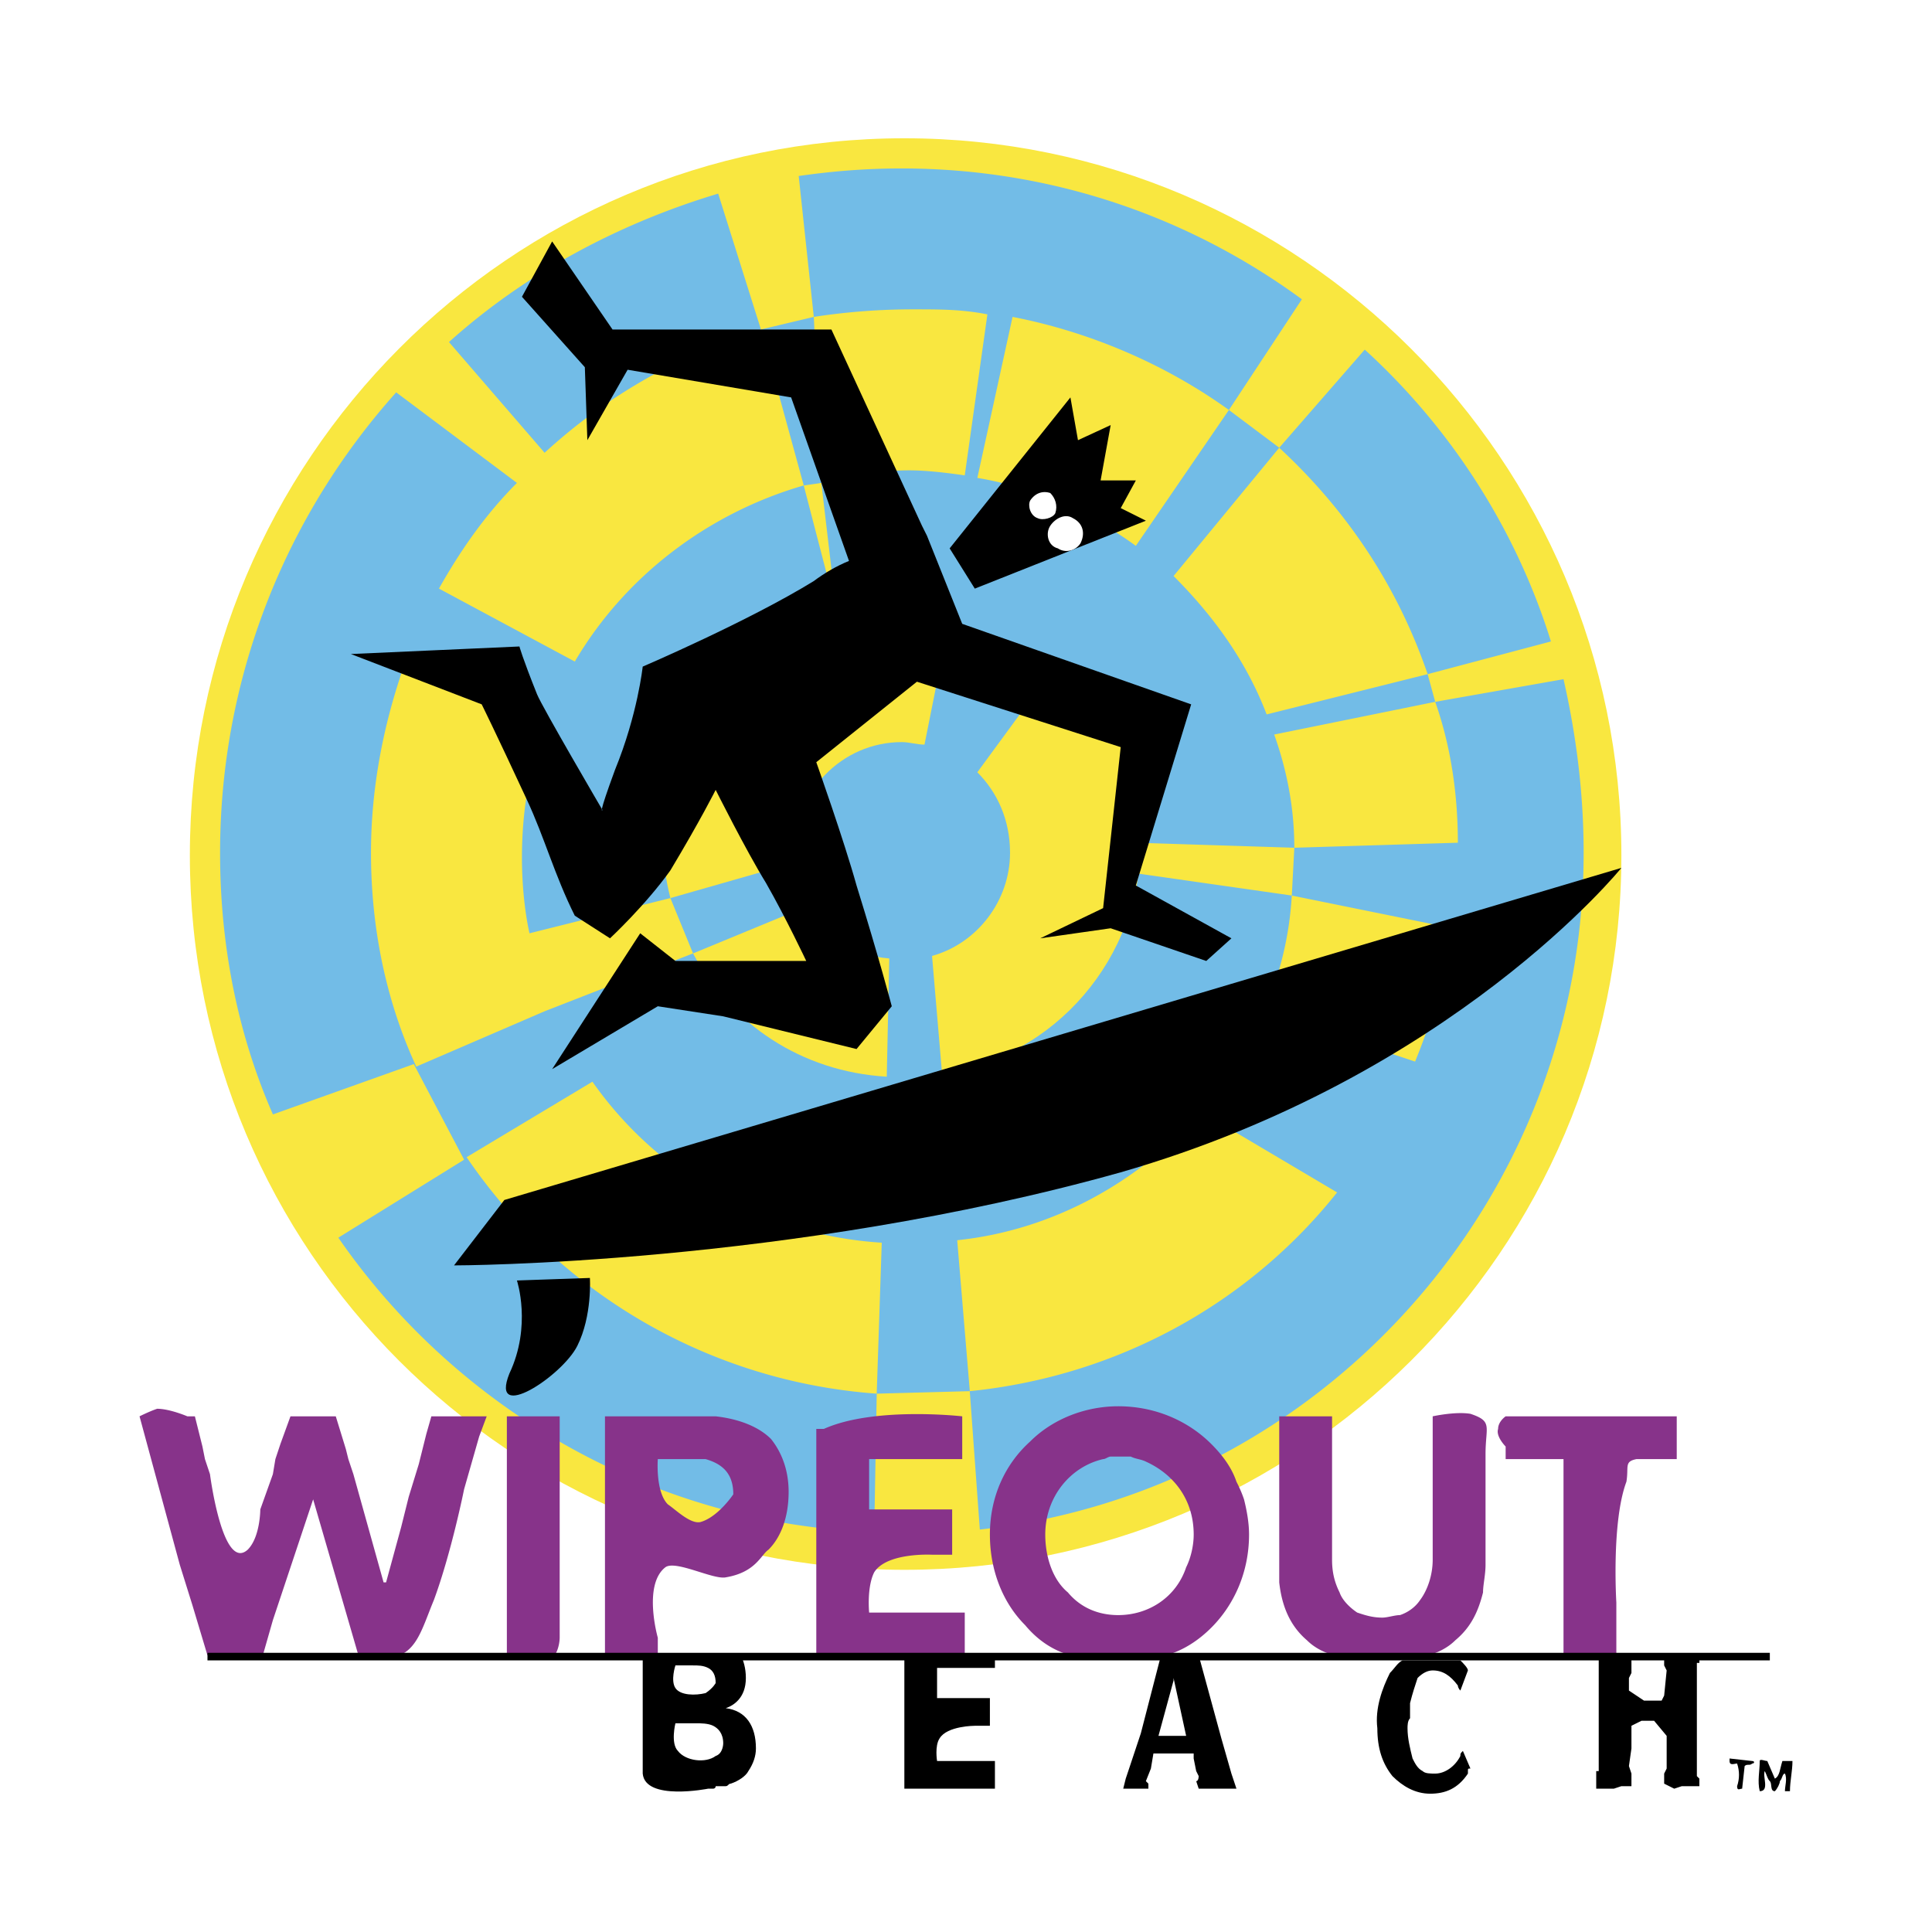
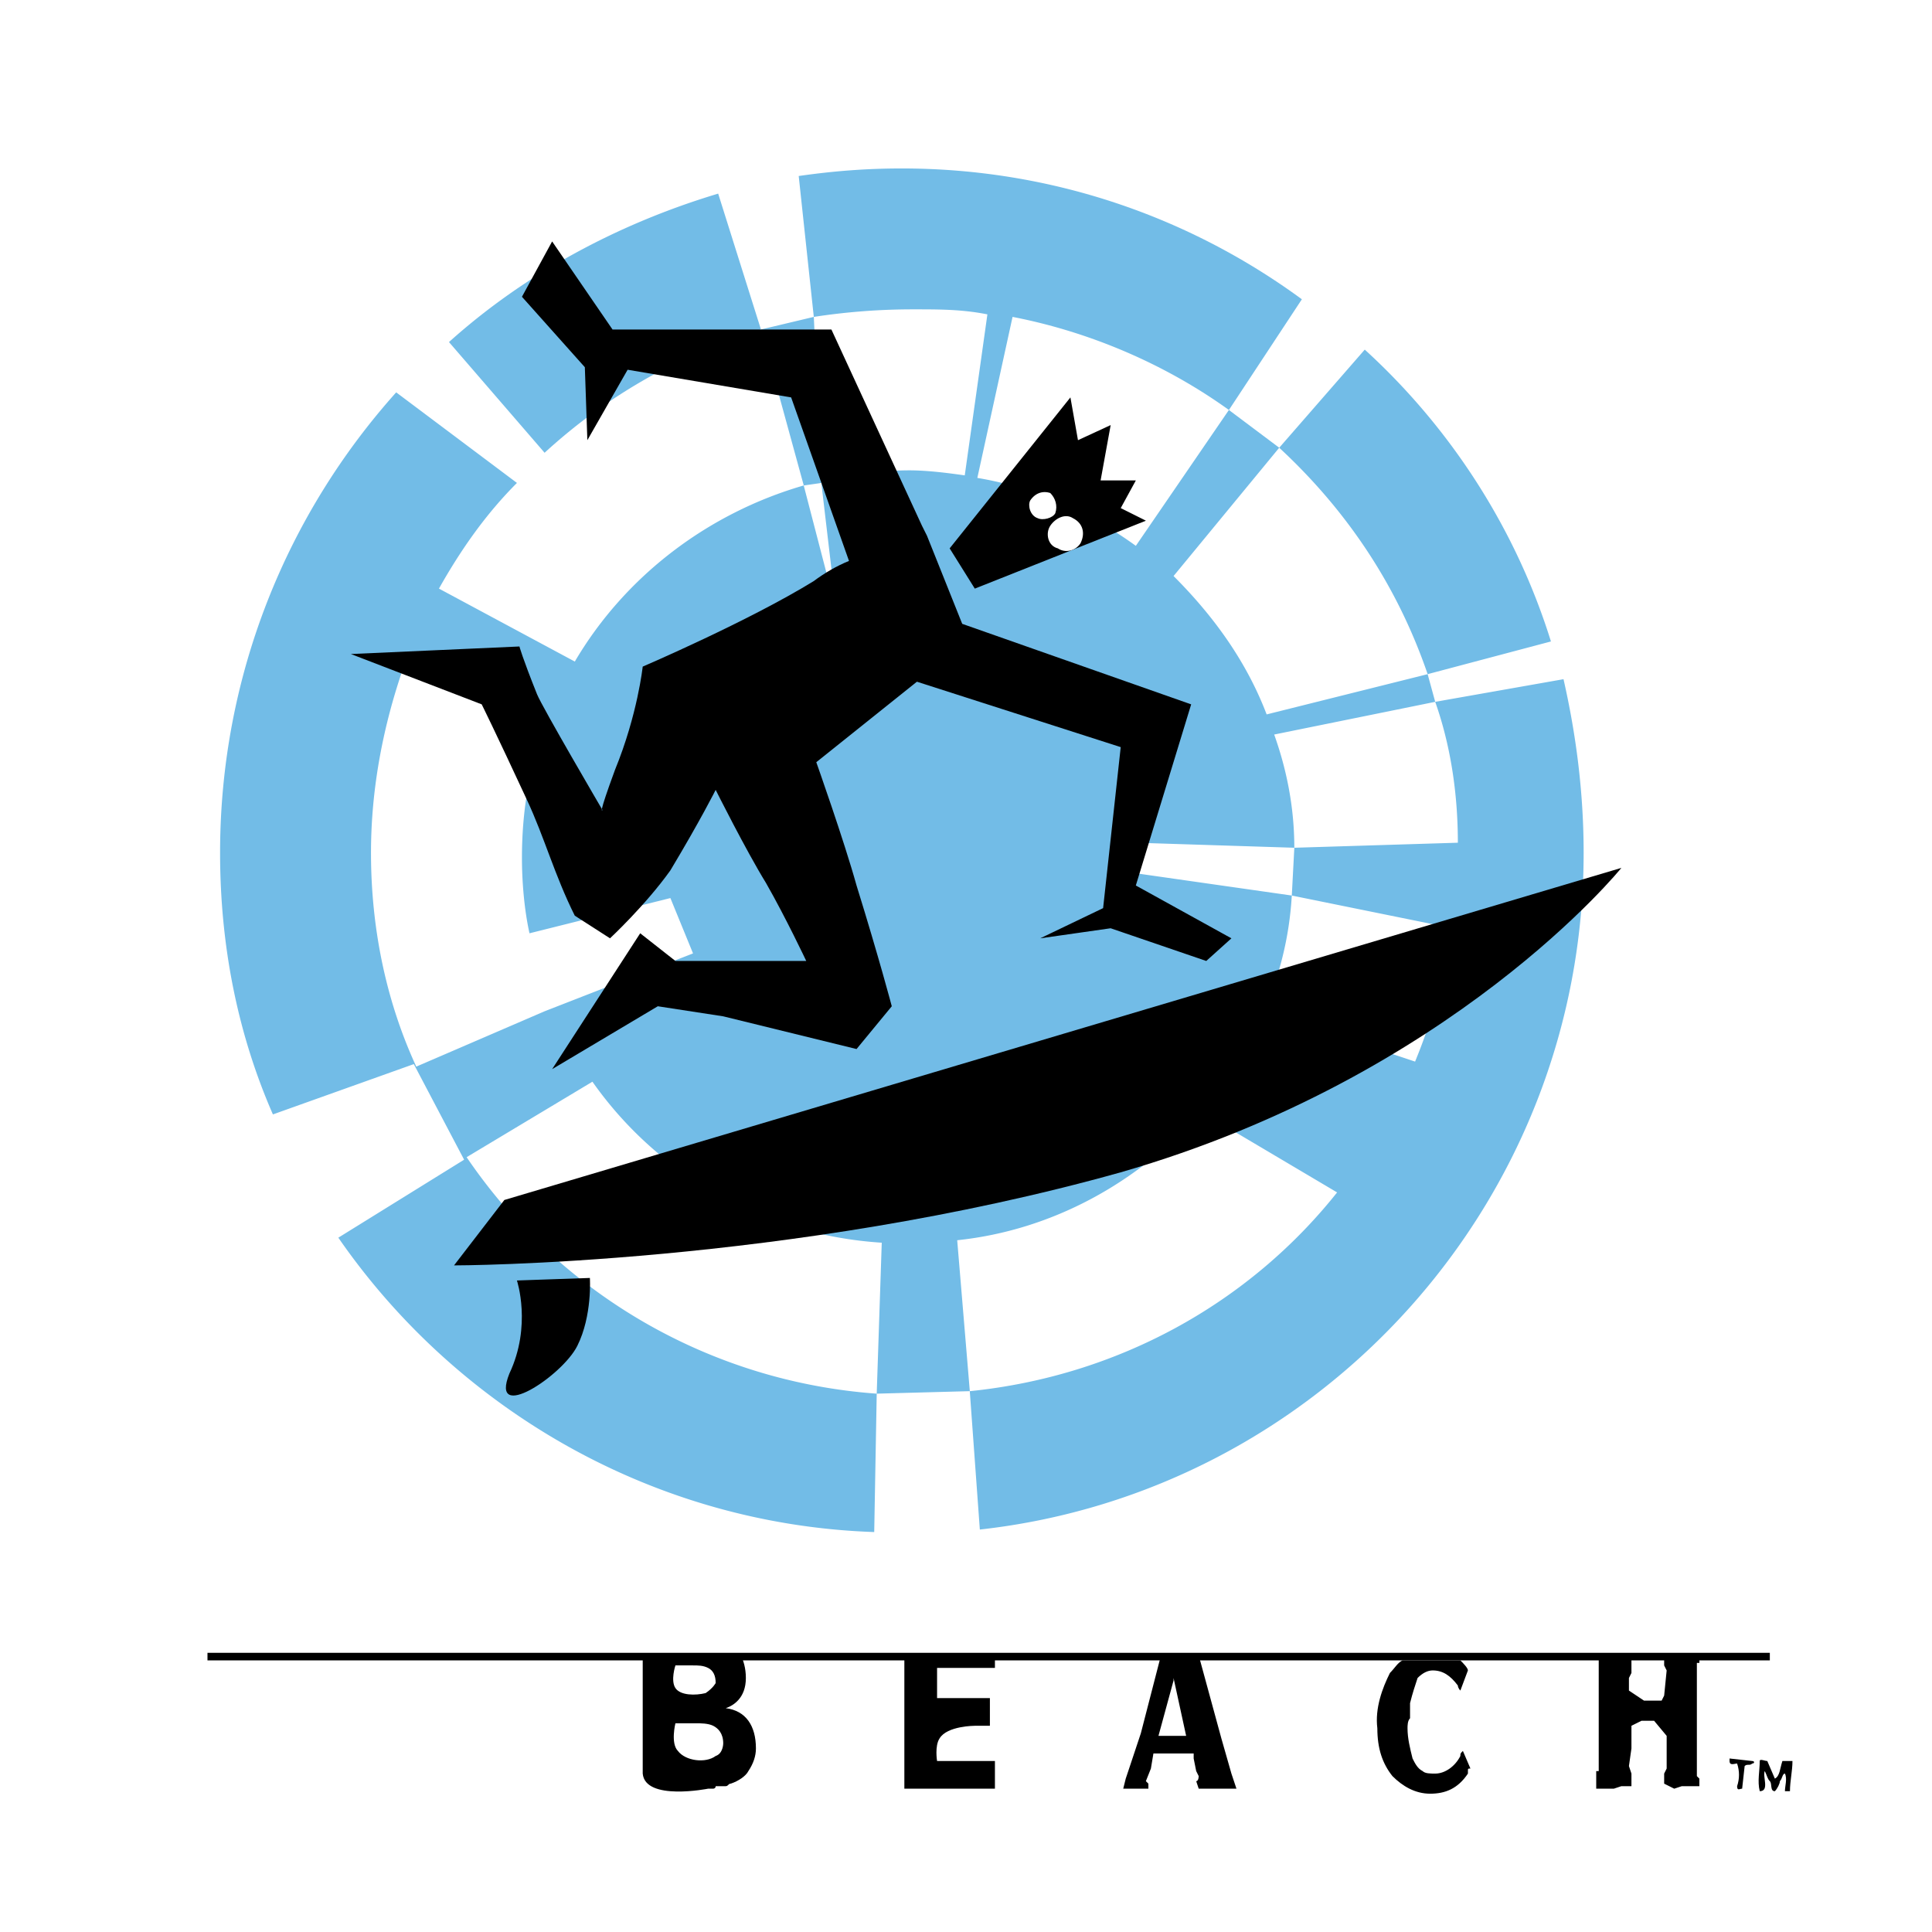
<svg xmlns="http://www.w3.org/2000/svg" width="2500" height="2500" viewBox="0 0 192.756 192.756">
  <g fill-rule="evenodd" clip-rule="evenodd">
-     <path fill="#fff" d="M0 0h192.756v192.756H0V0z" />
-     <path d="M90.228 156.621c39.409 0 71.538-31.879 71.538-71.288 0-39.408-32.129-71.537-71.538-71.537-39.408 0-71.286 32.129-71.286 71.537 0 39.409 31.878 71.288 71.286 71.288z" fill="#f9e740" />
    <path d="M155.992 67.763l-12.801 2.259c1.506 4.267 2.26 9.036 2.26 14.056l-16.316.502-.252 4.769 16.064 3.263c-.752 4.518-2.008 9.036-3.764 13.303l-15.061-5.02c1.506-3.514 2.51-7.28 2.76-11.547L113.07 87.09l.252-3.012 15.812.502c0-4.016-.754-7.781-2.008-11.295l16.064-3.263-.754-2.761 12.301-3.263c-3.516-11.295-10.041-21.335-18.576-29.117l-8.533 9.79c6.777 6.275 11.797 13.805 14.809 22.59l-16.064 4.016c-2.008-5.271-5.27-9.79-9.287-13.806l10.543-12.801-5.021-3.766-9.285 13.554c-4.52-3.263-9.791-5.773-15.814-6.777l3.514-16.064c7.781 1.506 15.312 4.769 21.586 9.287l7.279-11.044c-11.295-8.284-25.1-13.053-39.909-13.053-3.515 0-6.777.25-10.292.753l1.506 14.057a65.14 65.14 0 0 1 10.04-.753c2.511 0 4.77 0 7.28.501l-2.259 16.064c-1.757-.251-3.765-.502-5.522-.502-3.012 0-6.024.502-8.785 1.004l-.753-16.315-5.271 1.255 4.268 15.562c-9.538 2.761-17.822 9.036-22.842 17.571l-13.555-7.279c2.259-4.017 4.769-7.531 7.781-10.543l-12.048-9.036c-10.793 12.048-17.57 28.113-17.57 45.935 0 9.288 1.757 18.074 5.271 26.105l14.057-5.02 5.02 9.537-12.55 7.781c11.797 17.068 31.376 28.615 53.465 29.369l.25-13.807a54.158 54.158 0 0 1-40.915-23.594l12.551-7.531c6.526 9.289 17.069 15.312 28.866 16.064l-.502 15.061 9.288-.25-1.258-15.058c9.538-1.004 18.073-5.773 24.348-12.801l13.555 8.031c-8.785 11.045-21.838 18.324-36.648 19.83l1.003 13.805C131.645 148.84 158 119.973 158 85.083c0-6.025-.752-11.797-2.008-17.32zM54.334 100.896l-12.801 5.521c-3.012-6.525-4.519-13.805-4.519-21.335 0-6.526 1.256-12.802 3.264-18.574l14.307 5.522c-1.757 4.267-2.51 8.785-2.51 13.554 0 2.51.25 5.271.753 7.531L66.885 89.6l2.259 5.522-14.81 5.774zm25.854-52.46l1.757-.251 1.506 12.802-3.263-12.551z" fill="#72bce7" />
-     <path d="M80.69 90.354l-11.546 4.769c3.765 7.029 10.793 11.797 19.328 12.299l.251-11.797c-3.515-.251-6.527-2.259-8.033-5.271z" fill="#f9e740" />
    <path d="M44.795 34.128l9.539 11.044A55.764 55.764 0 0 1 75.92 32.873l-4.267-13.555c-10.04 3.013-19.327 8.033-26.858 14.81z" fill="#72bce7" />
-     <path d="M94.998 60.484c-1.757-.502-3.263-.502-5.02-.502-13.053 0-23.846 10.542-23.846 23.846 0 2.008.251 3.765.753 5.773l12.299-3.514v-1.004c0-6.024 4.769-11.044 10.793-11.044.752 0 1.505.251 2.259.251l2.762-13.806zM105.791 65.755L97.508 77.05c2.008 2.008 3.264 4.77 3.264 8.032 0 4.77-3.264 9.037-7.782 10.292l1.004 11.798c11.295-1.758 19.829-11.547 19.829-23.344-.001-7.28-3.012-13.555-8.032-18.073z" fill="#f9e740" />
    <path d="M65.629 100.395l6.526 1.004 13.303 3.264 3.515-4.268s-1.255-4.77-3.515-12.049c-1.255-4.518-4.016-12.299-4.016-12.299l10.04-8.032 20.332 6.526-1.756 16.064-6.275 3.012 7.027-1.004 9.539 3.263 2.51-2.259-9.537-5.271 5.521-18.072-22.842-8.033-3.514-8.785-.502-1.004-9.036-19.578H61.111l-6.024-8.786-3.012 5.522 6.275 7.028.251 7.279 4.017-7.028 16.315 2.761 5.772 16.315c-1.255.502-2.51 1.256-3.514 2.008-6.526 4.017-17.068 8.535-17.068 8.535s-.502 4.769-2.761 10.291c-1.757 4.769-1.255 4.016-1.255 4.016s-6.024-10.292-6.527-11.546c-1.505-3.766-1.756-4.769-1.756-4.769l-16.818.753 13.052 5.02s1.255 2.51 4.518 9.538c1.757 3.765 2.762 7.53 4.77 11.546l3.514 2.259s3.514-3.263 6.024-6.777c3.012-5.02 4.518-8.032 4.518-8.032s3.012 6.023 5.02 9.287c2.008 3.514 4.016 7.781 4.016 7.781H67.387l-3.514-2.761-8.786 13.555 10.542-6.274z" />
    <path d="M94.747 54.71l2.509 4.017 17.07-6.777-2.512-1.255 1.508-2.761h-3.515l1.004-5.523-3.262 1.506-.754-4.267-12.048 15.06z" />
    <path d="M105.539 54.71c.754.502 1.758.251 2.26-.501.502-1.004.252-2.008-.752-2.51-.754-.502-1.758 0-2.26.753s-.252 2.007.752 2.258zM103.531 51.699c.504.251 1.506 0 1.758-.502.25-.752 0-1.505-.502-2.008-.752-.251-1.506 0-2.008.752-.252.503 0 1.507.752 1.758z" fill="#fff" />
    <path d="M51.573 127.754l7.28-.252s.25 3.766-1.255 6.777c-1.506 3.014-8.785 7.783-6.777 2.762 2.258-4.77.752-9.287.752-9.287zM50.318 119.723l111.448-33.134s-16.818 20.833-49.951 30.373c-33.133 9.287-66.517 9.287-66.517 9.287l5.02-6.526zM169.297 175.697v-9.789h.25v-.754h-3.264c-.25.252-.25.502-.25.502v.502l.25.502-.25 2.51-.252.502h-1.756l-1.506-1.004v-1.254l.25-.502v-1.506l-.25-.252h-3.264l.25.252v11.295h-.25v1.756h1.756l.754-.25h1.004v-1.256l-.25-.752.25-1.758v-2.26l1.004-.5h1.256l1.254 1.506v3.262l-.25.502v1.004l1.004.502.754-.25h1.756v-.754l-.25-.25v-1.506zM145.701 175.195c-.502 1.004-1.506 1.756-2.51 1.756-.502 0-1.004 0-1.256-.25-.502-.252-.752-.754-1.004-1.256-.25-1.004-.502-2.008-.502-3.012 0-.252 0-.752.252-1.004v-1.506c.25-1.004.502-1.758.752-2.51.502-.502 1.004-.754 1.506-.754 1.004 0 1.758.502 2.512 1.506 0 .252.25.502.25.502l.754-2.008c0-.25-.502-.752-.754-1.004h-5.773c-.502.252-.752.754-1.254 1.256-.754 1.506-1.506 3.514-1.256 5.521 0 2.008.502 3.514 1.506 4.77 1.004 1.004 2.26 1.756 3.766 1.756s2.762-.502 3.766-2.008v-.25c0-.252 0-.252.25-.252l-.752-1.756c-.253.251-.253.251-.253.503zM122.859 176.951l-1.004-3.514-2.26-8.283h-3.764l-2.01 7.781-1.254 3.766-.252.752-.25 1.004h2.51v-.502l-.25-.25.5-1.256.252-1.506h4.016v.502l.252 1.256.25.502s0 .502-.25.502l.25.752h3.766l-.25-.752-.252-.754zm-7.279-3.763l1.506-5.523v-.25l1.256 5.773h-2.762zM93.743 173.438c.753-1.256 3.513-1.256 3.513-1.256h1.506v-2.76h-5.27v-3.012h5.772v-1.256h-9.036v13.303h9.036v-2.76h-5.772s-.252-1.506.251-2.259zM72.407 170.426c.753-.252 2.008-1.004 2.008-3.012 0-1.004-.251-1.758-.502-2.26h-9.789v11.797c.251 2.762 6.526 1.506 6.526 1.506h.502s.251 0 .251-.25h1.004c.251 0 .251-.252.502-.252.753-.25 1.506-.752 1.757-1.254.502-.754.753-1.506.753-2.26 0-2.259-1.004-3.765-3.012-4.015zm-5.02-4.268h1.757c.502 0 1.004 0 1.506.252.502.25.753.752.753 1.506 0 0-.251.502-1.004 1.004-1.004.25-2.51.25-3.012-.502-.502-.754 0-2.26 0-2.26zm4.016 9.037c-1.004.752-3.012.502-3.765-.502-.753-.754-.251-2.762-.251-2.762h2.008c.502 0 1.255 0 1.757.25.501.252 1.004.754 1.004 1.758 0 0 0 1.004-.753 1.256z" />
-     <path d="M47.808 143.316l-1.506 5.271s-1.255 6.275-3.012 11.045c-1.255 3.012-1.757 5.521-4.518 5.773-1.255 0-3.012-.252-3.012-.252l-4.518-15.562-4.016 12.049-1.004 3.514H20.7l-1.507-5.02-1.255-4.018-4.016-14.809s1.004-.502 1.757-.754c1.255 0 3.013.754 3.013.754h.752l.753 3.012.251 1.256.502 1.506s1.255 9.789 3.765 7.531c1.255-1.256 1.255-4.018 1.255-4.018l1.255-3.514.251-1.506.251-.754.25-.752 1.004-2.762H33.5l1.004 3.264.251 1.004.502 1.506 3.012 10.793h.25l1.506-5.521.753-3.012 1.004-3.264.753-3.012.502-1.758h5.521l-.75 2.01zM76.673 154.613c-.753.5-1.254 2.258-4.267 2.76-1.255.252-5.02-1.756-6.024-1.004-2.259 1.758-.753 7.027-.753 7.027v1.758h-5.271v-23.846h11.045c2.259.252 4.267 1.004 5.522 2.26 1.004 1.254 1.757 3.012 1.757 5.271 0 2.511-.753 4.518-2.009 5.774zm-6.274-9.037H65.63s-.251 3.264 1.004 4.518c.753.502 2.259 2.008 3.264 1.758 1.756-.502 3.263-2.762 3.263-2.762-.001-2.008-1.005-3.012-2.762-3.514zM90.981 165.154h-9.539v-22.59h.753c5.021-2.26 13.806-1.256 13.806-1.256v4.268h-9.288v5.02h8.284v4.518H92.99s-4.519-.25-5.773 1.758c-.753 1.506-.502 4.016-.502 4.016h9.539v4.268h-5.273v-.002zM166.033 145.576h-2.762c-1.256.25-.752.752-1.004 2.26-1.506 4.016-1.004 12.047-1.004 12.047v5.271h-5.271v-19.578h-5.773v-1.256s-1.004-1.004-.752-1.756c0-.754.752-1.256.752-1.256h17.07v4.268h-1.256zM55.338 165.154c.502-.752.502-1.758.502-1.758v-22.088h-5.271v23.846h4.769zM116.334 165.154c1.756-.502 3.262-1.506 4.518-2.762 2.26-2.258 3.766-5.521 3.766-9.287 0-1.254-.252-2.51-.502-3.514a12.26 12.26 0 0 0-.754-1.756c-.502-1.508-1.506-2.762-2.51-3.766-2.26-2.26-5.521-3.766-9.287-3.766-3.264 0-6.527 1.256-8.785 3.514-2.51 2.26-4.018 5.523-4.018 9.287 0 3.516 1.256 6.777 3.516 9.037 1.254 1.506 2.76 2.51 4.518 3.012h9.538v.001zm-6.275-19.578c.25 0 .502-.252.752-.252h2.008c.504.252 1.004.252 1.508.502 2.76 1.256 4.768 3.766 4.768 7.279 0 1.004-.25 2.26-.752 3.264-1.004 3.012-3.766 4.77-6.777 4.77-2.008 0-3.766-.754-5.02-2.26-1.508-1.254-2.26-3.514-2.26-5.773-.001-3.764 2.509-6.778 5.773-7.53zM142.438 165.154c1.004-.25 2.008-.752 2.762-1.506 1.506-1.256 2.26-2.762 2.762-4.77 0-.752.25-1.756.25-2.762v-11.043c0-2.762.754-3.264-1.506-4.016-1.506-.252-3.766.25-3.766.25v14.309c0 1.506-.502 3.012-1.254 4.016-.502.752-1.256 1.254-2.008 1.506-.502 0-1.256.252-1.758.252-1.004 0-1.758-.252-2.51-.504-.754-.502-1.506-1.254-1.758-2.008-.502-1.004-.752-2.008-.752-3.262v-14.309h-5.271v16.567c.25 2.26 1.004 4.268 2.762 5.773.752.754 1.756 1.256 2.76 1.506h9.287v.001z" fill="#87338a" />
    <path d="M20.7 165.656h155.876v-.752H20.7v.752zM174.818 175.697c.25 0 .25.25 0 .25-.252.252-.502 0-.754.252l-.25 2.258c-.252 0-.502.252-.502-.25.25-.754.25-1.506 0-2.26-.252 0-.754.252-.754-.25v-.252l2.26.252zM176.324 175.697l.754 1.756c.502-.25.502-1.004.752-1.756h1.004c0 1.004-.25 2.008-.25 3.012h-.502c0-.502.25-1.256 0-1.758-.252 0-.252.502-.502.754 0 .25-.252.752-.502 1.004-.502 0-.252-.754-.502-1.004-.252-.252-.252-.502-.502-1.004-.252.502.502 2.008-.504 2.008-.25-1.004 0-2.008 0-3.012 0-.252.504 0 .754 0z" />
  </g>
</svg>